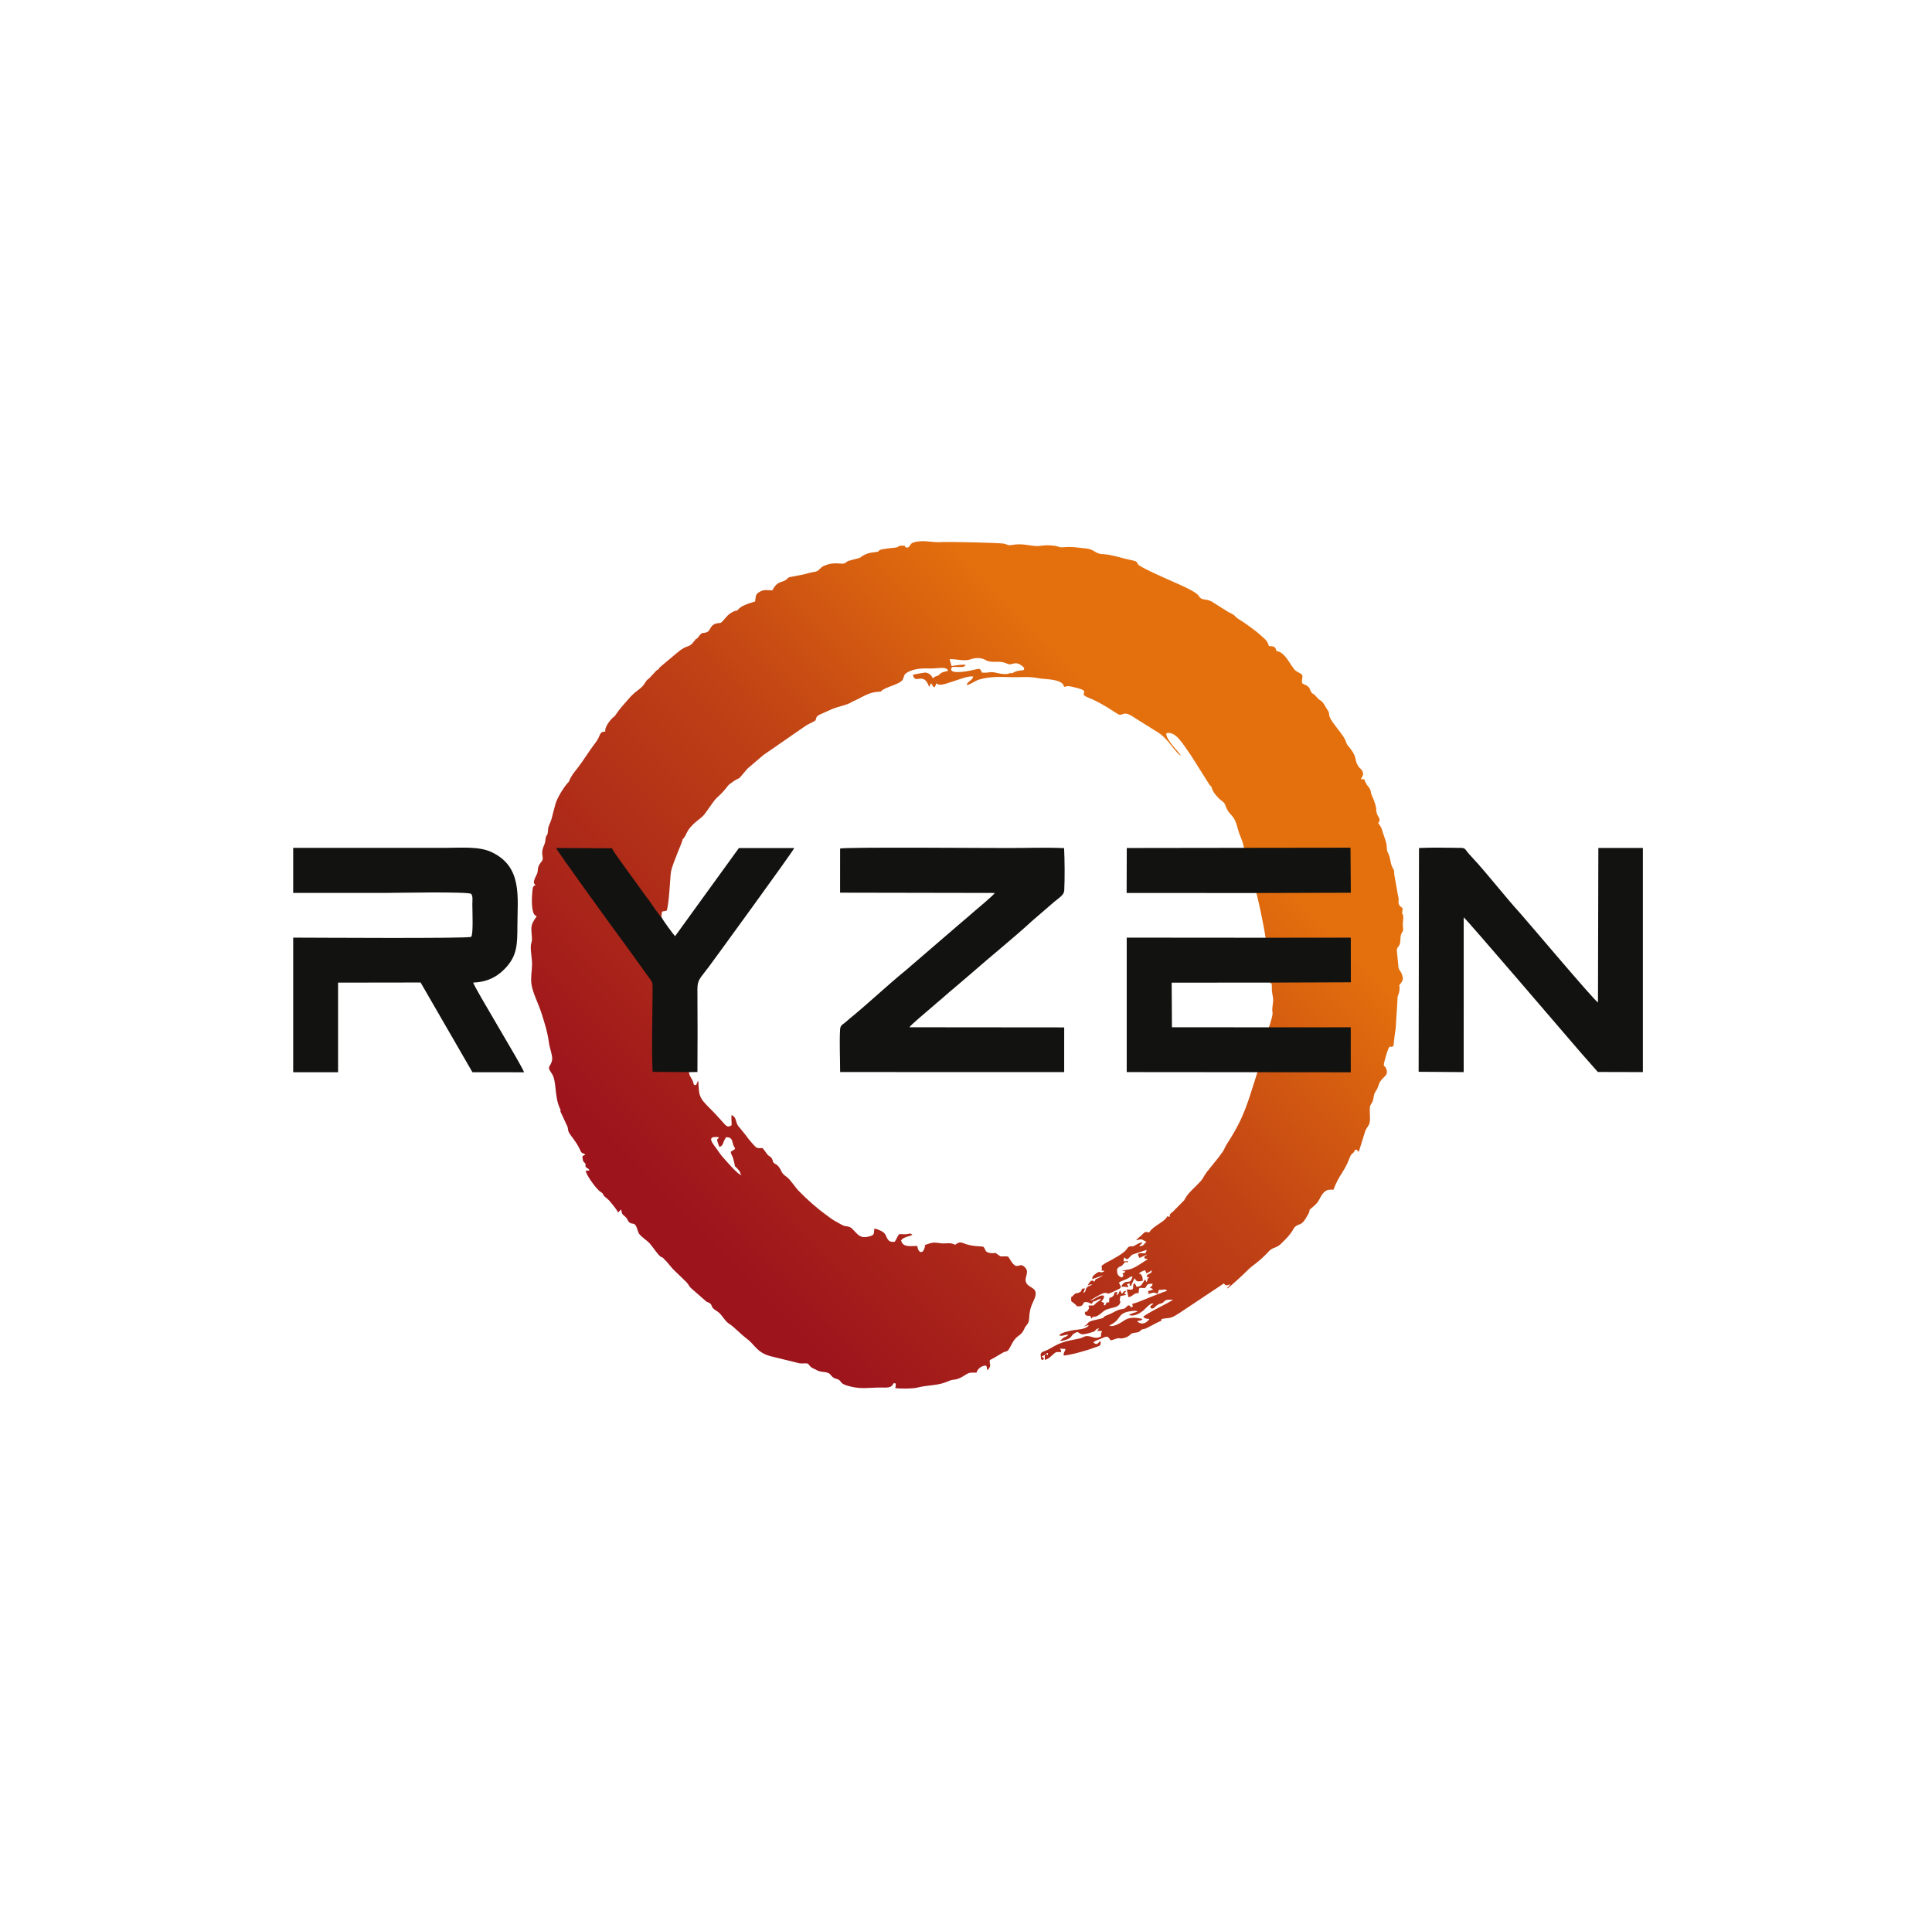
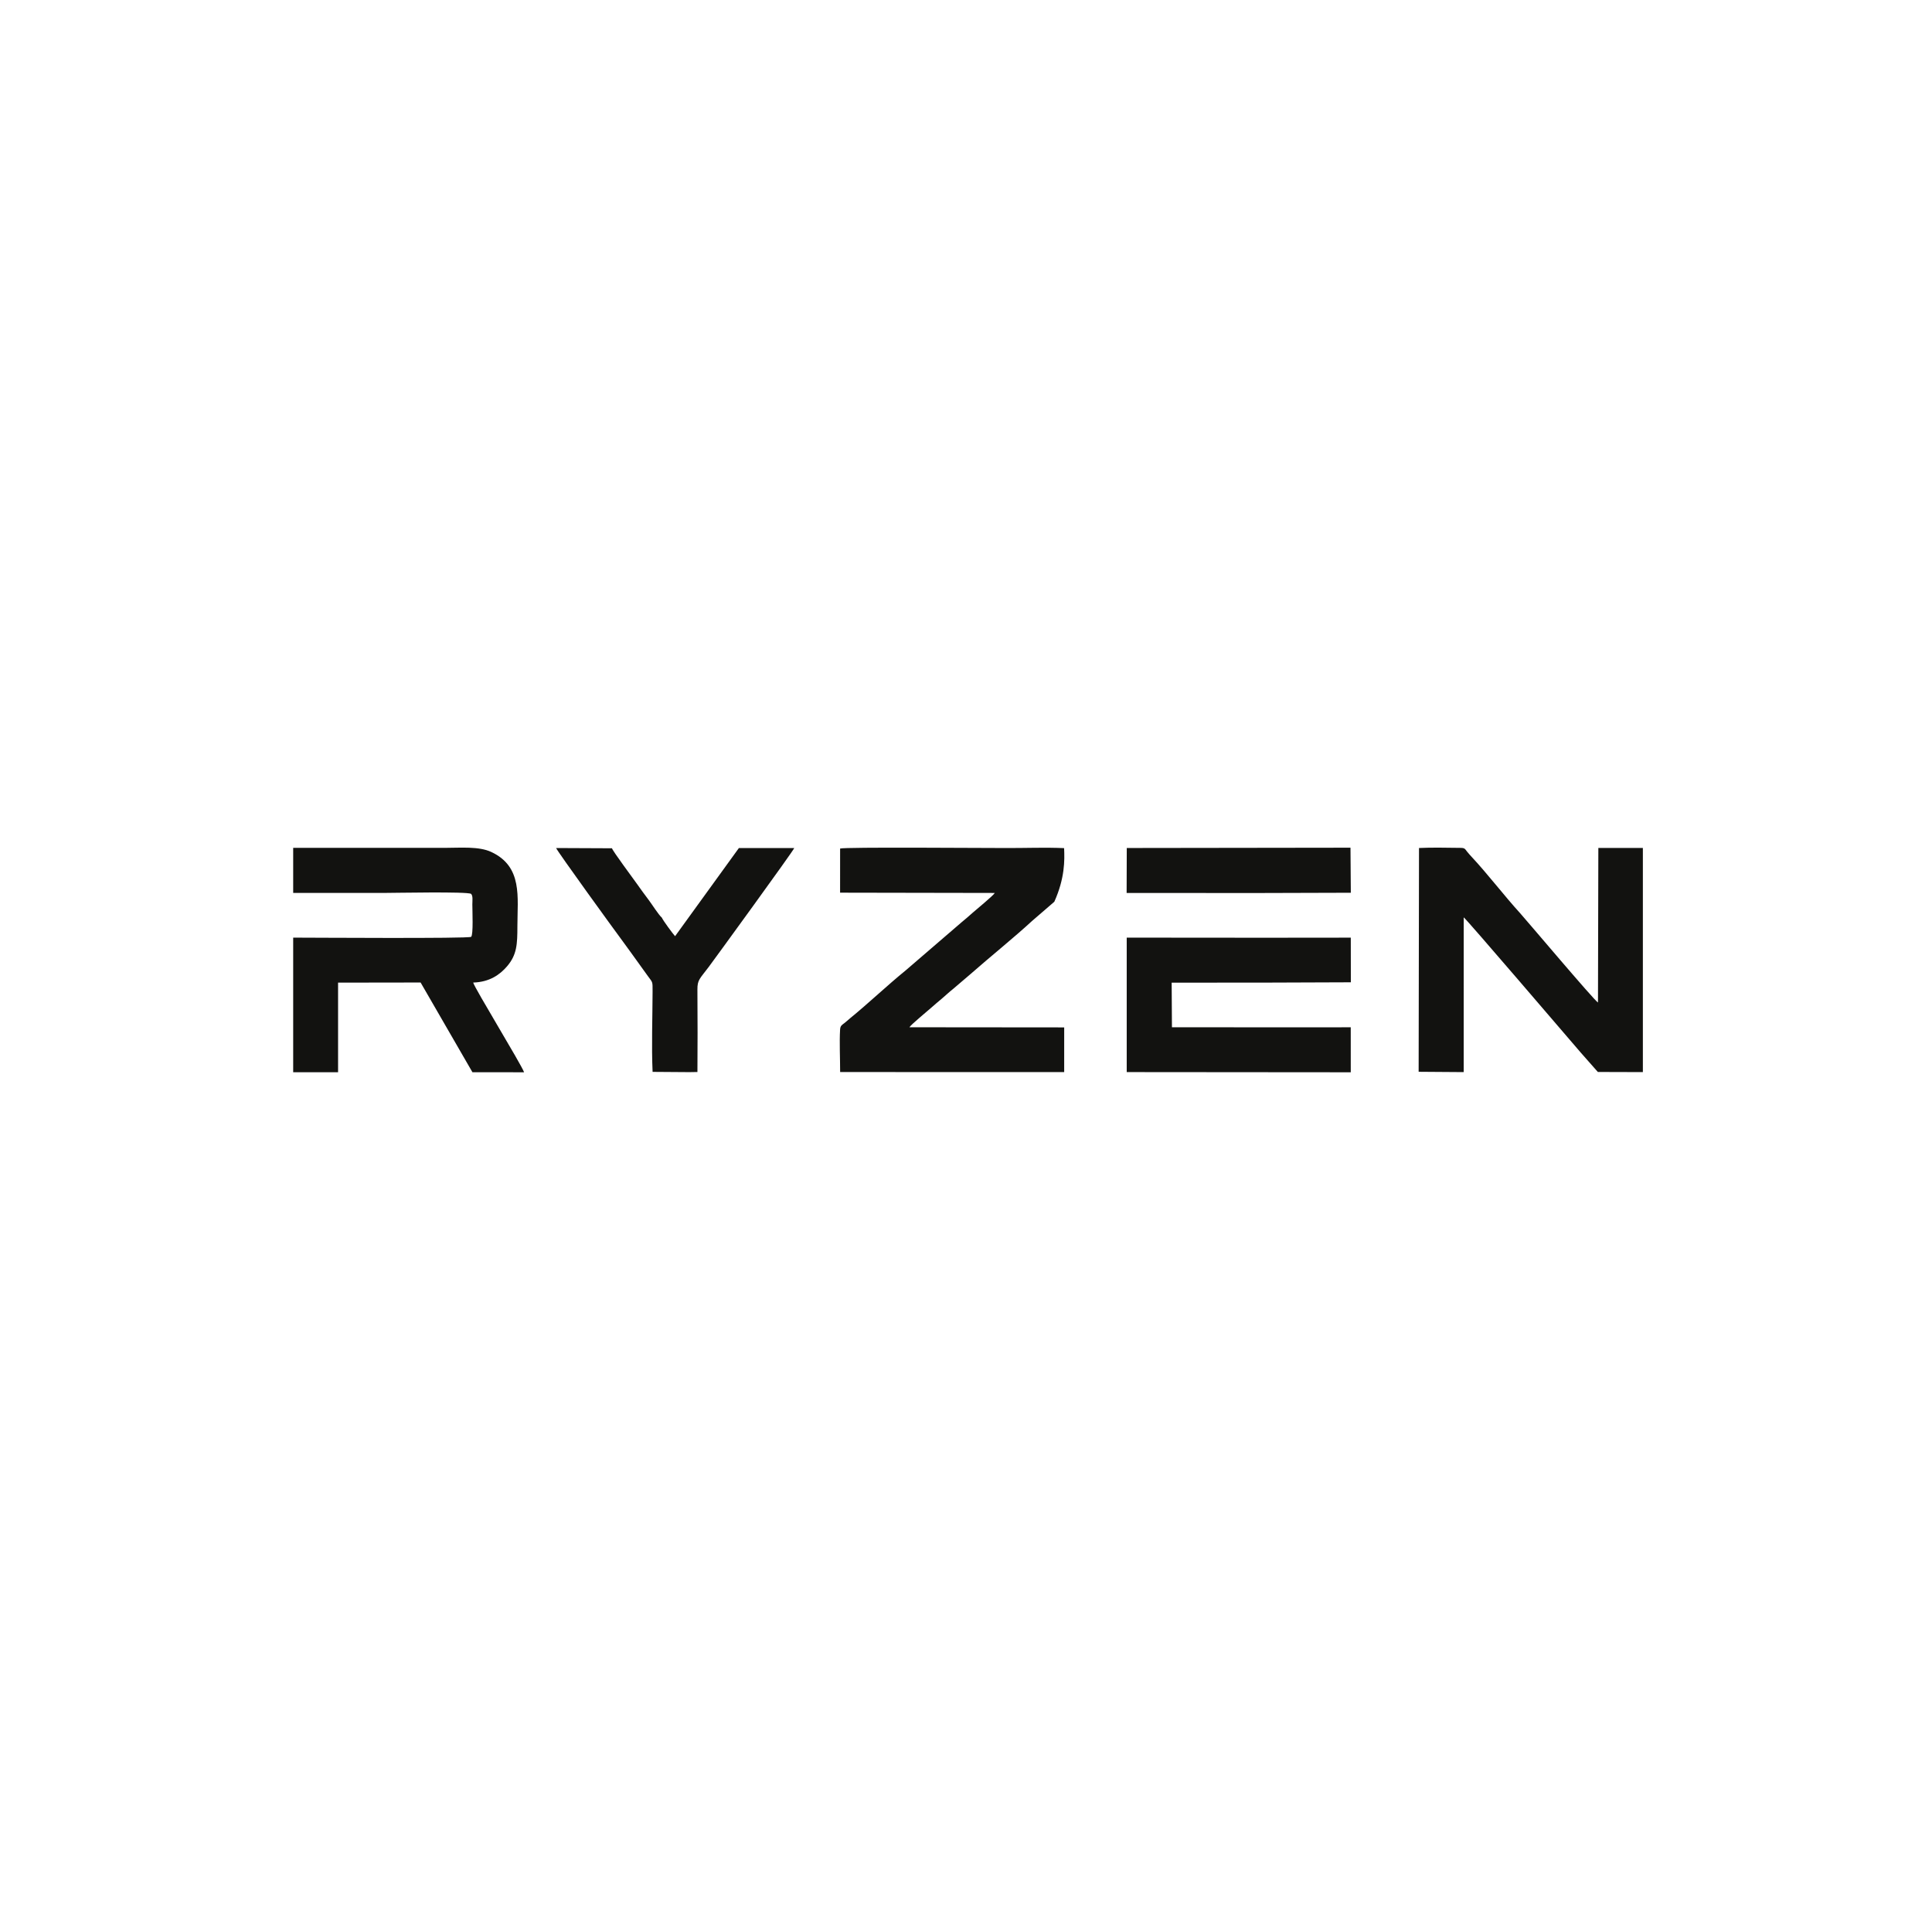
<svg xmlns="http://www.w3.org/2000/svg" width="257" height="256" viewBox="0 0 257 256" fill="none">
-   <path fill-rule="evenodd" clip-rule="evenodd" d="M113.356 93.361C114.811 92.769 115.394 92.062 117.145 92.017C117.779 91.324 119.842 91.072 120.13 90.33C120.343 89.783 120.222 89.727 120.787 89.406C121.459 89.024 122.561 88.893 123.413 88.932C124.796 88.995 125.841 88.576 126.121 89.226C125.688 89.418 125.4 89.339 125.056 89.651C124.671 90.001 124.931 89.805 124.459 89.997C124.068 90.156 124.369 90.081 124.082 90.245C123.951 89.882 123.55 89.48 123.042 89.48C122.96 89.48 121.487 89.747 121.438 89.763C121.703 91.184 122.85 89.227 123.595 91.384C123.612 91.363 123.626 91.299 123.633 91.314C123.639 91.328 123.661 91.26 123.67 91.245C123.873 90.878 123.706 91.029 123.882 90.919C124.107 91.234 124.283 91.898 124.547 90.896C125.026 91.367 125.957 90.89 126.938 90.6C127.541 90.421 128.809 89.883 129.465 90.007C129.379 90.526 128.685 90.636 128.593 91.147C129.043 91.096 129.658 90.598 130.218 90.419C131.711 89.942 133.367 90.072 134.828 90.096C135.665 90.11 136.478 90.025 137.315 90.11C137.702 90.145 138.067 90.224 138.434 90.273C139.166 90.373 141.028 90.364 141.451 91.115C141.465 91.14 141.5 91.223 141.51 91.246L141.564 91.382C142.182 91.215 142.216 91.283 142.833 91.421C145.506 92.019 143.251 92.203 144.67 92.765C146.707 93.571 148.408 94.873 148.769 95.036C149.425 95.331 149.34 94.375 150.98 95.527L153.918 97.364C155.37 98.189 156.424 100.296 157.099 100.527C156.702 99.929 155.1 98.428 155.139 97.563C156.418 97.151 157.477 99.21 158.399 100.457L160.898 104.419C161.261 104.853 161.029 104.356 161.2 104.854C161.4 105.437 161.728 105.817 162.208 106.288C162.439 106.514 162.848 106.69 162.985 107.097C163.523 108.697 164.12 108.099 164.644 110.224C164.879 111.178 165.316 111.809 165.47 112.75C167.016 117.905 168.734 124.506 169.004 130.909C169.033 130.881 169.075 130.843 169.158 130.788C169.211 131.354 169.135 131.697 169.259 132.277C169.388 132.885 169.385 133.09 169.293 133.73C169.085 135.171 169.614 134.115 168.856 136.52L168.81 136.573C168.552 138.7 168.062 140.744 167.271 142.637C165.952 146.731 165.572 148.52 163.302 152.052C162.607 153.133 163.187 152.565 162.035 154.061L160.533 155.926C159.82 156.916 160.243 156.666 159.062 157.823C158.551 158.323 157.903 158.909 157.527 159.682L156.004 161.222C155.686 161.487 155.596 161.438 155.587 161.916C155.091 161.746 155.451 161.747 155.009 162.187C154.425 162.769 153.332 163.216 152.858 163.969C152.375 163.9 152.399 163.775 151.93 164.251C151.911 164.27 151.861 164.329 151.842 164.348L151.744 164.44C151.717 164.464 151.578 164.564 151.527 164.607C151.356 164.748 151.27 164.856 151.137 164.997C151.682 164.958 151.669 164.741 152.132 165.026L152.505 165.214C152.113 165.551 152.17 165.787 151.548 165.797C151.78 165.441 151.775 165.664 151.964 165.272C151.487 165.334 151.224 165.575 150.821 165.771C150.604 165.876 150.895 165.792 150.647 165.82C150.372 165.852 150.808 165.79 150.442 165.811C150.089 165.832 150.089 165.91 149.86 166.209L149.595 166.506C149.062 166.945 148.501 167.253 147.944 167.571C147.369 167.899 147.081 167.968 146.539 168.401C146.531 168.805 146.684 168.78 146.48 169.011L146.933 169.098C146.179 169.591 146.509 168.798 145.58 169.603C145.332 169.818 145.343 169.784 145.285 170.18L146.774 169.659C146.582 169.752 146.414 169.896 146.18 170.012C145.654 170.272 145.797 170.032 145.583 170.536C145.169 170.111 144.925 170.603 144.682 171.013C145.018 170.943 145.033 170.809 145.314 170.918C145.126 171.006 144.725 171.102 144.564 171.303C144.3 171.63 144.547 171.826 144.098 172.014L144.338 171.421C143.57 171.388 144.132 171.669 143.605 171.935C143.108 172.186 143.218 171.867 142.739 172.378C142.431 172.707 142.516 172.336 142.489 172.803C142.463 173.265 142.598 173.133 142.859 173.382L143.044 173.547C143.21 173.686 143.106 173.584 143.248 173.788C143.786 173.821 143.879 173.76 144.06 173.516C144.329 173.155 143.865 173.512 144.252 173.248C144.776 173.176 144.863 173.356 145.233 173.456C145.567 172.931 145.228 173.286 145.764 173.057C145.989 172.961 146.141 172.839 146.464 172.771C146.445 172.79 146.421 172.796 146.413 172.832C146.367 173.034 146.035 173.169 145.891 173.289C145.876 173.302 145.856 173.32 145.841 173.334C145.318 173.814 145.699 173.646 144.87 173.694C144.858 173.695 144.829 173.695 144.809 173.701L144.811 173.809C144.841 174.062 144.977 173.885 144.776 174.218C144.395 174.848 144.502 174.228 144.293 174.666C144.398 175.1 144.594 175.051 145.025 175.068L145.184 175.414C145.214 175.404 145.339 175.231 145.357 175.222C145.621 175.091 145.689 175.302 146.266 174.886C146.707 174.568 146.784 174.356 147.401 174.147C147.932 173.967 148.791 173.94 148.983 173.385C149.137 172.943 148.895 173.265 148.969 172.815C148.984 172.724 149.026 172.575 149.042 172.428L149.834 172.271C149.764 172.238 149.639 172.146 149.546 172.046C149.599 171.993 149.643 171.958 149.682 171.919L149.853 171.742C149.33 171.809 149.56 171.81 149.247 172.129L148.984 171.669L148.788 172.084C148.687 172.268 148.758 172.214 148.512 172.289C148.519 172.272 148.537 172.228 148.54 172.24L148.646 171.899C147.966 171.881 148.392 172.137 148.048 172.449C147.509 172.939 147.587 172.194 147.536 173.26C146.86 173.259 147.363 173.495 146.896 173.691C146.649 173.217 147.086 173.757 146.855 173.389C146.714 173.163 146.996 173.427 146.722 173.273C146.704 173.263 146.671 173.253 146.653 173.245C146.63 173.234 146.524 173.209 146.497 173.195C146.513 173.175 146.537 173.118 146.545 173.134L146.759 172.825C146.817 172.718 146.904 172.568 146.833 172.376C146.214 172.198 145.569 173.001 144.995 173.025C145.309 172.857 146.503 172.051 146.934 172.014C147.599 171.957 146.892 172.431 148.484 171.669C149.272 171.293 149.185 171.345 148.838 170.642C149.156 170.403 149.558 170.326 149.96 170.125C150.225 169.992 150.275 169.871 150.648 169.798C150.363 171.151 149.783 169.96 149.174 171.11C149.561 171.356 149.094 171.159 149.623 171.195C149.846 171.21 149.828 171.225 150.059 171.278C150.031 170.972 150.037 171.046 149.896 170.851L150.261 170.736C150.392 171.046 150.004 170.928 150.442 171.081C150.487 171.004 150.864 170.164 150.9 170.057C150.918 170.076 150.937 170.085 150.944 170.121C150.952 170.158 150.978 170.171 150.989 170.186C151.212 170.476 151.291 170.511 151.693 170.454C151.722 170.45 151.798 170.436 151.823 170.432C151.839 170.43 151.869 170.425 151.883 170.423C151.896 170.421 151.931 170.417 151.942 170.415C151.952 170.414 151.981 170.414 152 170.409C152.034 170.233 151.99 169.879 151.864 169.675C151.522 169.126 151.731 169.9 151.545 169.378C151.648 169.283 152.085 169.03 152.323 168.999L152.51 169.417L153.243 169.007C153.121 169.559 152.924 169.291 152.535 169.706C152.63 169.993 152.399 169.78 152.861 169.947C152.474 170.207 152.775 170.16 152.51 170.587L152.323 170.2L152.008 170.693C151.834 171.019 151.697 171.131 151.2 171.203C151.053 170.944 151.091 170.821 150.81 170.726C150.585 171.414 151.067 171.698 149.897 171.533L150.104 172.58C150.798 172.451 150.733 172.003 151.466 172.032C151.532 171.052 151.518 171.413 152.323 171.358C152.655 170.969 152.499 170.757 153.328 170.791C153.237 171.193 153.224 171.111 152.94 171.261L153.159 171.395C153.347 171.533 153.255 171.377 153.374 171.585L152.694 171.784L152.802 172.019C152.809 172.601 152.586 171.656 152.791 172.151C153.405 171.976 153.4 171.881 153.986 172.124L154.163 171.603C154.881 171.655 154.966 171.394 155.251 171.732C154.635 171.918 153.69 172.315 152.972 172.592C152.279 172.86 151.354 173.304 150.62 173.465C150.673 173.979 150.819 173.552 150.619 173.884C149.912 173.942 150.619 173.854 150.284 173.71C150.067 173.616 150.042 173.695 149.898 173.82C149.428 174.229 149.779 174.047 149.061 174.197C148.481 174.318 147.987 174.713 147.374 174.938C146.137 175.393 147.639 175.184 145.775 175.588C144.377 175.891 144.949 176.055 144.233 176.427C144.216 176.436 144.182 176.446 144.16 176.461C144.57 176.413 144.645 176.237 144.832 176.351C144.428 176.88 143.11 176.911 142.834 176.959C142.382 177.038 141.071 177.285 140.909 177.661C141.26 177.823 141.602 177.559 142.104 177.57C141.853 177.929 141.774 177.71 141.285 178.127L140.978 178.429C142.531 178.191 142.427 177.808 142.735 177.52C142.963 177.306 143.08 177.346 143.316 177.193L143.45 177.275C143.843 177.539 143.933 177.618 144.882 177.352C145.92 177.06 145.497 177.131 145.828 176.87C145.969 176.759 145.997 176.75 146.223 176.748L145.908 177.055L146.591 177.08L146.451 177.491C146.407 177.765 146.634 177.766 146.212 177.908C145.641 178.101 145.372 177.866 144.899 177.78C144.33 177.678 144.2 177.879 143.793 178.023C143.337 178.185 141.593 178.334 140.391 179.014C140.159 179.145 139.735 179.392 139.489 179.518C138.824 179.859 138.504 179.82 138.426 180.187L138.478 180.739C138.694 181.129 138.492 180.784 138.664 180.955C138.871 180.761 138.906 180.887 138.801 180.642C138.616 180.213 138.861 180.961 138.568 180.46C138.926 180.331 139.022 180.188 139.318 179.992C139.403 180.133 139.448 179.943 139.361 180.322C139.189 180.075 139.32 180.169 138.993 180.221L138.978 180.919C139.477 180.798 139.728 180.514 140.029 180.244C140.584 179.745 140.465 179.912 141.151 179.88C141.161 179.615 141.111 179.585 140.991 179.422L141.731 179.466C141.676 179.881 141.468 179.819 141.494 180.343C142.286 180.286 143.524 179.938 144.27 179.72C144.781 179.571 145.161 179.445 145.613 179.276C146.221 179.048 146.552 179.091 146.356 178.401L145.961 178.803C145.646 178.776 145.66 178.796 145.449 178.597C145.577 178.384 146.315 178.173 146.612 178.033C147.349 177.686 147.391 177.816 147.739 178.318C148.077 178.266 148.153 178.19 148.459 178.102C148.978 177.951 149.007 178.115 149.288 178.06C150.533 177.816 150.147 177.389 150.923 177.317C151.971 177.221 151.469 176.93 152.129 176.816C152.409 176.768 152.458 176.73 152.684 176.614C153.032 176.435 153.32 176.292 153.663 176.102C154.539 175.62 154.456 175.872 154.522 175.478C155.687 175.253 155.58 175.545 156.91 174.674L162.802 170.75C162.909 170.879 162.975 170.991 163.18 171.001C163.397 171.011 163.381 170.929 163.612 170.837C163.46 171.322 163.342 171.067 163.223 171.435C163.451 171.391 165.736 169.233 165.944 169.012C166.611 168.304 167.347 168.029 168.765 166.499C169.332 165.887 169.753 166.096 170.38 165.495C170.799 165.092 171.267 164.632 171.646 164.141C172.223 163.393 172.012 163.181 172.985 162.845C173.437 162.689 173.895 161.76 174.138 161.315C174.147 161.292 174.149 161.23 174.151 161.244C174.153 161.257 174.161 161.188 174.164 161.175C174.251 160.753 174.167 161.035 174.734 160.491C175.071 160.169 175.246 160.056 175.499 159.572C175.989 158.635 176.309 158.17 177.382 158.28C178.09 156.343 178.85 155.862 179.468 154.196C179.848 153.171 179.899 153.756 180.274 152.945C180.714 153.031 180.415 152.958 180.744 153.254L181.624 150.435C181.728 150.183 181.962 149.88 182.108 149.614C182.349 149.173 182.178 148.087 182.214 147.43C182.24 146.958 182.397 146.947 182.554 146.603C182.733 146.214 182.7 145.9 182.815 145.55C182.919 145.232 183.083 145.127 183.242 144.763C183.349 144.517 183.435 144.14 183.595 143.898C184.113 143.116 184.661 143.103 184.451 142.329C184.211 141.441 183.82 142.374 184.327 140.603C184.99 138.287 184.904 139.768 185.372 139.081C185.446 138.301 185.538 137.572 185.658 136.795L185.898 133.016C185.88 132.36 186.065 132.385 186.141 131.872C186.286 130.878 185.923 131.332 186.371 130.771C186.647 130.426 186.674 130.138 186.498 129.638C186.391 129.335 186.122 129.036 186.038 128.771L185.803 126.38C185.897 125.879 186.176 125.927 186.252 125.421C186.312 125.02 186.252 124.58 186.408 124.248C186.711 123.606 186.673 123.999 186.613 123.179C186.58 122.731 186.691 122.289 186.669 121.978C186.615 121.231 186.427 122.133 186.58 120.855C186.422 120.665 186.137 120.535 186.063 120.248C185.963 119.855 186.149 119.743 185.975 119.205L185.468 116.342C185.433 115.712 185.497 115.893 185.244 115.44C184.923 114.867 184.962 114.138 184.734 113.698C184.511 113.131 184.511 113.369 184.467 112.637C184.441 112.212 184.331 111.862 184.203 111.516C183.76 110.326 183.912 110.232 183.345 109.531C183.477 109.125 183.61 109.246 183.475 108.884C183.407 108.704 183.22 108.473 183.139 108.186C182.964 107.566 183.238 107.827 182.771 106.499C182.664 106.194 182.556 106.043 182.461 105.782C182.358 105.501 182.355 105.213 182.236 104.967C182.117 104.719 181.952 104.615 181.802 104.373C181.653 104.131 181.575 103.941 181.474 103.669L181.047 103.673C181.184 103.228 181.444 103.144 181.265 102.678C181.117 102.295 180.857 102.229 180.682 101.943C180.059 100.925 180.661 100.806 179.39 99.302C178.738 98.531 179.541 98.984 177.837 96.831C176.146 94.695 177.254 95.377 176.473 94.265C176.272 93.979 176.171 93.719 175.963 93.464C175.697 93.137 175.553 93.203 175.254 92.86C174.613 92.124 174.955 92.571 174.568 92.238C174.246 91.961 174.352 91.742 174.079 91.419C173.864 91.164 173.587 91.13 173.221 90.907C173.039 90.195 173.635 89.906 172.811 89.502C172.199 89.204 172.175 89.057 171.808 88.543C171.329 87.873 170.757 86.731 169.819 86.626L169.753 86.478C169.609 86.165 169.741 86.248 169.499 86.077C169.316 85.948 169.075 85.974 168.798 85.956C168.536 85.09 168.22 85.032 167.692 84.519C167.142 83.985 165.478 82.778 164.783 82.377C164.33 82.115 164.39 81.988 164.062 81.778C163.742 81.572 163.534 81.518 163.222 81.315C162.636 80.934 162.228 80.7 161.672 80.339C161.364 80.138 161.157 79.99 160.82 79.871C160.486 79.754 160.04 79.782 159.777 79.622C159.21 79.275 160.078 79.171 156.61 77.641C156.054 77.396 151.762 75.533 151.435 75.135C151.125 74.758 151.353 74.72 150.702 74.564C150.312 74.471 150.006 74.429 149.627 74.325C149.009 74.154 148.273 73.958 147.604 73.831C146.533 73.628 146.382 73.875 145.501 73.305C144.93 72.936 144.18 72.951 143.433 72.855C141.927 72.662 141.466 72.872 140.985 72.802C140.48 72.55 139.164 72.491 138.508 72.606C137.34 72.809 136.333 72.22 134.758 72.485C134.061 72.602 134.18 72.501 133.65 72.349C133.096 72.189 125.944 72.073 125.384 72.116C123.945 72.228 122.954 71.78 121.586 72.148C121.057 72.29 121.174 72.548 120.794 72.85C119.955 72.814 120.85 72.588 119.954 72.598C119.416 72.604 119.579 72.808 119.109 72.854C115.942 73.161 117.468 73.265 116.581 73.432C115.945 73.552 115.379 73.45 114.355 74.224C114.195 74.259 112.86 74.609 112.784 74.649C112.499 74.797 112.559 74.944 112.091 74.989C111.679 75.028 110.789 74.743 109.586 75.292C109.02 75.551 108.957 76.015 108.343 76.086C107.684 76.162 107.329 76.356 106.725 76.457L104.988 76.788C104.813 76.874 104.666 77.075 104.465 77.198C103.865 77.562 103.398 77.29 102.737 78.536C102.061 78.552 101.722 78.377 101.11 78.704C100.477 79.041 100.558 79.249 100.449 80.015C99.523 80.314 98.525 80.576 98.081 81.221C97.638 81.244 97.003 81.638 96.667 82.026C95.673 83.177 96.052 82.76 95.272 82.952C94.487 83.146 94.503 83.854 94.124 84.057C93.479 84.402 93.513 83.875 92.868 84.785C92.618 85.139 92.682 84.822 92.387 85.236C91.571 86.379 91.559 85.56 90.02 86.891L87.887 88.681C87.647 88.9 87.71 88.808 87.571 89.08C87.377 89.132 87.521 89.05 87.303 89.224L86.628 89.955C85.966 90.682 86.232 90.156 85.706 90.996C85.283 91.67 84.534 91.902 83.685 92.906C83.084 93.617 82.502 94.201 81.955 95.014C81.728 95.352 81.805 95.25 81.509 95.491C81.265 95.689 80.383 96.727 80.523 97.325C79.631 97.347 79.98 97.827 79.207 98.814C78.453 99.778 77.512 101.321 76.807 102.216C76.326 102.825 76.013 103.155 75.664 104.011C75.079 104.57 74.127 106.117 73.888 106.965C73.709 107.604 73.564 108.209 73.406 108.814C73.324 109.129 73.205 109.397 73.074 109.715C72.853 110.25 72.95 110.168 72.872 110.737C72.796 111.294 72.659 110.992 72.575 111.589C72.501 112.107 72.537 112.073 72.337 112.532C71.874 113.594 72.328 114.002 72.163 114.422C72.111 114.554 71.838 114.847 71.712 115.092C71.475 115.552 71.598 115.594 71.498 116.073C71.411 116.485 70.649 117.455 71.248 117.719C70.847 117.991 70.885 117.985 70.819 118.563C70.742 119.247 70.626 121.262 71.151 121.748L71.391 121.911C70.461 123.202 70.685 123.344 70.758 124.785C70.787 125.358 70.607 125.45 70.604 125.999C70.599 126.805 70.8 127.577 70.772 128.435C70.743 129.316 70.583 130.041 70.691 130.903C70.832 132.023 71.638 133.561 72.013 134.747C72.486 136.242 72.808 137.181 73.041 138.842C73.132 139.491 73.516 140.442 73.449 140.951C73.308 142.022 72.617 141.742 73.392 142.816C74.077 143.765 73.72 145.85 74.474 147.449C74.733 147.998 74.341 147.536 74.746 148.291L75.365 149.638C75.645 150.126 75.484 150.263 75.668 150.638C75.905 151.118 76.713 151.949 77.163 152.982C77.406 153.541 77.424 153.292 77.859 153.61C77.774 153.67 77.92 153.597 77.671 153.716C77.57 153.765 77.615 153.729 77.482 153.797C77.499 154.755 77.741 154.525 77.882 154.863C77.995 155.135 77.702 154.99 78.002 155.33C78.175 155.525 78.177 155.337 78.413 155.669C78.263 155.795 78.112 155.755 77.911 155.73C77.946 156.334 79.405 158.287 79.896 158.576C80.435 158.894 80.025 158.828 80.472 159.224C80.775 159.494 80.862 159.513 81.151 159.853C81.454 160.21 82.037 160.913 82.226 161.308L82.629 160.9C82.732 161.518 82.752 161.518 83.115 161.821C83.537 162.175 83.462 162.423 83.713 162.625C84.124 162.954 84.32 162.593 84.615 163.132C84.769 163.414 84.836 163.867 85.013 164.139C85.273 164.538 86.106 165.043 86.474 165.48C86.884 165.968 87.379 166.732 87.764 167.09C88.06 167.366 87.995 167.171 88.222 167.371L88.35 167.525C88.444 167.628 88.436 167.616 88.545 167.709C88.806 167.933 89.22 168.594 89.878 169.187L91.298 170.566C91.574 170.831 91.655 171.133 91.91 171.365L93.807 173.023C94.123 173.314 93.913 173.123 94.279 173.304C94.765 173.544 94.562 173.759 94.892 174.091C95.066 174.267 95.469 174.465 95.697 174.69C96.194 175.181 96.466 175.789 97.043 176.153C97.671 176.548 98.481 177.46 99.375 178.125C100.414 178.899 100.71 180.017 102.647 180.466L106.035 181.298C106.733 181.494 106.793 181.332 107.415 181.395C107.709 181.604 107.654 181.708 107.931 181.915C108.107 182.045 108.416 182.147 108.616 182.267C109.219 182.627 109.778 182.441 110.243 182.695C110.481 182.825 110.559 183.042 110.76 183.206C111.061 183.452 111.137 183.364 111.48 183.519C112.007 183.756 111.63 184.042 112.779 184.369C114.216 184.777 114.989 184.673 116.516 184.611C117.787 184.558 118.443 184.768 118.781 184.176C118.898 183.971 118.498 184.214 118.878 184.055C119.32 183.871 119.12 184.451 119.091 184.67C119.69 184.78 121.448 184.761 122.024 184.608C123.351 184.257 124.803 184.369 126.067 183.788C127.074 183.326 126.969 183.855 128.457 182.895C129.019 182.533 129.191 182.627 129.897 182.617C130.023 182.129 130.565 181.659 131.179 181.68C131.327 181.923 131.237 182.09 131.366 182.311C131.983 181.513 131.6 181.749 131.664 180.951C132.263 180.655 132.83 180.289 133.388 179.966C133.82 179.716 133.949 179.911 134.219 179.488C134.391 179.217 134.574 178.836 134.718 178.583C135.2 177.737 135.664 177.743 136.042 177.19C136.27 176.857 136.259 176.64 136.558 176.304C137.218 175.561 136.556 174.976 137.473 173.099C138.447 171.108 136.747 171.535 136.453 170.511C136.263 169.851 137.065 169.164 136.218 168.495C135.742 168.12 135.745 168.473 135.108 168.416C134.627 168.166 134.387 167.542 134.108 167.177C133.666 167.11 133.439 167.184 133.07 167.144L132.525 166.762C132.516 166.748 132.504 166.717 132.489 166.698C130.701 166.866 131.248 166.078 130.738 165.851C129.98 165.798 129.42 165.777 128.746 165.594C127.87 165.356 127.775 165.059 127.062 165.601C126.316 165.228 125.803 165.518 125.02 165.392C124.095 165.243 123.918 165.336 123.069 165.622C122.875 166.989 122.214 166.66 122.08 166.069C122.073 166.038 122.056 165.938 122.049 165.911L122.01 165.763C121.059 165.773 120.087 165.976 119.868 165.028C120.08 164.748 120.179 164.729 120.535 164.581L121.158 164.376C121.353 164.306 121.283 164.348 121.375 164.279C121.011 164.004 121.038 164.152 120.603 164.198C120.211 164.24 119.988 164.161 119.586 164.205C119.377 164.496 119.231 164.901 119.016 165.207C118.097 165.326 118.067 164.782 117.764 164.23C117.562 163.863 116.839 163.555 116.316 163.439C116.196 164.173 116.381 164.282 115.673 164.481C114.378 164.844 114.14 164.237 113.362 163.477C112.925 163.049 112.571 163.242 112.066 163L110.983 162.394C110.644 162.205 110.272 161.902 109.939 161.661C108.61 160.699 107.348 159.573 106.243 158.433C105.774 157.95 105.085 156.865 104.641 156.571C103.808 156.02 104.053 155.769 103.529 155.157C103.28 154.866 103.18 154.922 102.989 154.759C102.715 154.524 102.884 154.547 102.712 154.202C102.549 153.875 102.481 153.948 102.233 153.738C101.932 153.484 101.773 153.076 101.427 152.746C100.63 152.771 100.676 152.779 100.091 152.139C99.732 151.746 99.453 151.385 99.134 150.945L98.169 149.759C97.826 149.245 97.987 148.618 97.306 148.347C97.266 148.923 97.336 149.229 97.322 149.702C96.692 150.15 96.495 149.639 95.864 148.974C95.396 148.483 95.062 148.08 94.55 147.577C92.912 145.974 93.007 145.804 92.889 143.802C92.692 143.999 92.827 143.904 92.732 144.067C92.502 144.468 92.842 144.224 92.446 144.375C92.145 144.173 92.343 144.344 92.2 143.936C92.035 143.469 91.664 143.13 91.641 142.604C89.242 138.252 86.798 130.454 87.971 122.051C88.069 120.932 88.021 121.392 88.697 121.137C89.026 120.125 89.151 116.443 89.267 115.91C89.533 114.689 90.794 112.01 90.809 111.661C91.473 111.026 91.094 110.516 92.808 109.145C93.357 108.706 93.518 108.639 93.936 108.028C94.276 107.533 94.544 107.192 94.866 106.714C95.204 106.212 95.579 105.964 95.962 105.563C97.05 104.422 96.54 104.647 97.658 103.887C97.923 103.708 98.21 103.607 98.38 103.493L99.436 102.255L101.532 100.464L107.228 96.523C107.648 96.274 108.136 96.085 108.491 95.831L108.535 95.668C108.542 95.646 108.569 95.543 108.579 95.517C108.695 95.218 108.774 95.199 109.378 94.921C109.816 94.719 110.19 94.551 110.663 94.345C111.408 94.021 112.864 93.761 113.355 93.361H113.356ZM134.494 89.587C134.952 89.507 134.796 89.408 135.265 89.285C135.512 89.22 135.864 89.189 136.182 89.151L136.245 88.85C135.014 87.662 134.731 88.655 133.985 88.297C133.022 87.835 132.253 88.206 131.406 87.95C131.068 87.848 130.478 87.253 129.115 87.722C128.308 87.999 127.323 87.683 126.319 87.693L126.58 88.609C126.919 88.571 128.178 88.329 128.458 88.475C128.238 88.863 127.727 88.714 127.052 88.73C126.441 88.745 126.65 88.757 126.595 88.823C126.141 89.655 128.025 89.395 128.549 89.311C130.47 88.999 130.247 88.712 130.627 89.483C131.13 89.529 131.317 89.484 131.762 89.427C132.317 89.356 133.039 89.765 134.012 89.659C134.592 89.596 134.144 89.393 134.494 89.587V89.587ZM98.657 156.356C98.435 156.234 98.547 156.02 98.295 155.714C97.462 154.704 97.98 155.778 97.535 154.142C97.416 153.706 97.25 153.645 97.21 153.236L97.781 152.865C97.691 152.375 97.679 152.911 97.411 151.841C97.312 151.443 97.055 151.288 96.588 151.303C96.099 151.991 96.265 152.415 95.702 152.591C95.625 152.423 95.518 152.168 95.447 151.902C95.298 151.349 95.44 151.774 95.632 151.297C94.139 151.102 94.552 151.802 95.069 152.484C95.457 152.995 95.777 153.536 96.142 153.938C96.537 154.373 98.191 156.346 98.657 156.356H98.657ZM153.035 174.012C153.047 173.551 153.052 173.805 153.174 173.658L153.428 173.45C153.07 173.243 152.286 174.197 152.047 174.39C151.689 174.679 150.817 175.228 150.196 174.947C150.375 174.767 151.053 174.599 151.317 174.501C151.174 174.398 151.328 174.452 151.091 174.41C150.952 174.385 150.899 174.391 150.755 174.404C148.393 174.625 149.41 175.502 147.553 176.349C148.058 176.662 149.23 175.9 149.572 175.66C150.219 175.207 151.156 175.27 152 175.484C151.617 175.845 151.609 175.601 151.256 175.79C151.923 176.355 152.467 176.027 152.892 175.509C152.675 175.368 152.516 175.593 152.072 175.204C152.231 174.878 155.621 173.257 156.043 172.921C154.597 172.823 155.069 173.269 154.436 173.415C153.581 173.614 153.586 174.317 153.035 174.012L153.035 174.012ZM149.536 167.289L149.443 167.782C149.759 167.855 149.672 167.796 149.77 167.799C150.09 167.812 149.914 167.744 150.059 167.835C149.839 168.258 149.939 167.549 149.456 168.142C149.009 168.69 149.238 168.292 148.799 168.617C148.682 168.703 148.615 168.789 148.589 168.971L148.614 169.294C148.695 169.646 148.748 169.741 149.236 169.979C149.452 169.728 149.502 169.68 149.303 169.426C149.326 169.413 149.366 169.376 149.377 169.396C149.377 169.396 149.596 169.37 149.698 169.145L149.245 169.082C150.141 168.825 150.196 169.017 151.124 168.508C151.677 168.204 152.163 167.826 152.682 167.534C152.261 167.321 152.42 167.696 152.205 167.274C152.312 167.061 152.277 167.172 152.401 167.055C152.469 166.991 152.425 167.105 152.592 166.894L151.581 167.356C151.436 167.077 151.166 166.739 151.734 166.727C152.258 166.717 152.4 166.918 152.532 166.287L150.802 166.858C150.418 167.026 150.764 166.772 150.453 167.081C149.768 167.762 149.995 167.533 149.536 167.289H149.536Z" fill="url(#paint0_linear_8344_151572)" />
-   <path fill-rule="evenodd" clip-rule="evenodd" d="M39 118.799H50.882C52.346 118.799 62.187 118.593 62.669 118.922C62.932 119.205 62.834 119.812 62.833 120.33C62.833 121.202 62.98 124.375 62.67 124.639C62.177 124.888 41.485 124.743 39 124.743V142.655L44.971 142.65L44.971 130.73L55.95 130.714L62.844 142.65L69.716 142.657C69.331 141.586 63.139 131.477 62.944 130.721C65.119 130.655 66.485 129.682 67.444 128.567C68.758 127.039 68.826 125.627 68.826 123.231C68.826 119.36 69.552 115.303 65.347 113.346C63.688 112.574 61.252 112.8 59.209 112.8H39V118.799L39 118.799ZM111.751 118.763L132.333 118.8C132.084 119.198 129.907 120.969 129.37 121.446C128.907 121.858 128.412 122.295 127.913 122.699L120.47 129.108C118.056 131.068 115.468 133.532 113.08 135.472C112.809 135.692 112.597 135.907 112.322 136.117C112.019 136.348 111.782 136.444 111.751 136.981C111.65 138.719 111.759 140.843 111.758 142.626L141.561 142.634L141.562 136.687L120.973 136.668C121.182 136.312 123.375 134.522 123.855 134.085C124.333 133.65 124.803 133.274 125.317 132.834C125.811 132.411 126.31 131.943 126.826 131.535L129.046 129.638C131.622 127.372 134.943 124.693 137.284 122.529L140.247 119.972C140.923 119.422 141.54 119.054 141.569 118.466C141.649 116.85 141.63 114.458 141.549 112.835C139.163 112.729 136.559 112.823 134.149 112.823C130.812 112.823 112.398 112.677 111.754 112.892L111.751 118.763V118.763ZM218.539 142.634V112.81L212.616 112.811L212.568 133.378C212.064 133.109 202.962 122.313 202.216 121.497C200.216 119.31 197.755 116.122 195.813 114.052C195.589 113.815 195.388 113.582 195.156 113.304C194.898 112.995 194.898 112.808 194.314 112.803C192.549 112.79 190.499 112.729 188.76 112.82L188.712 142.592L194.704 142.635L194.706 122.046C195.106 122.307 208.329 137.791 210.264 140.025L212.551 142.617L218.539 142.634V142.634ZM149.879 142.633L179.682 142.658L179.679 136.672L168.824 136.676L155.895 136.667L155.858 130.735L168.719 130.726L179.693 130.686L179.685 124.746L168.164 124.758L149.879 124.743L149.879 142.632L149.879 142.633ZM91.711 142.639L92.774 142.621C92.794 136.987 92.807 137.986 92.772 131.653C92.764 130.339 93.088 130.231 94.277 128.642C94.984 127.697 105.521 113.224 105.654 112.825L98.291 112.823L89.802 124.553C89.52 124.254 88.171 122.43 88.041 122.086C87.597 121.696 86.731 120.32 86.327 119.782C85.739 118.997 85.211 118.287 84.67 117.51C84.245 116.902 81.49 113.21 81.408 112.856L73.975 112.823C74.097 113.213 81.944 124.041 82.842 125.235C83.624 126.276 84.336 127.318 85.081 128.329C85.484 128.876 85.79 129.322 86.177 129.853C86.832 130.754 86.812 130.517 86.808 131.934C86.799 135.382 86.656 139.199 86.81 142.604L91.711 142.639L91.711 142.639ZM149.886 112.82L149.867 118.801L167.173 118.809L179.69 118.773L179.646 112.779L149.886 112.819V112.82Z" fill="#121210" />
+   <path fill-rule="evenodd" clip-rule="evenodd" d="M39 118.799H50.882C52.346 118.799 62.187 118.593 62.669 118.922C62.932 119.205 62.834 119.812 62.833 120.33C62.833 121.202 62.98 124.375 62.67 124.639C62.177 124.888 41.485 124.743 39 124.743V142.655L44.971 142.65L44.971 130.73L55.95 130.714L62.844 142.65L69.716 142.657C69.331 141.586 63.139 131.477 62.944 130.721C65.119 130.655 66.485 129.682 67.444 128.567C68.758 127.039 68.826 125.627 68.826 123.231C68.826 119.36 69.552 115.303 65.347 113.346C63.688 112.574 61.252 112.8 59.209 112.8H39V118.799L39 118.799ZM111.751 118.763L132.333 118.8C132.084 119.198 129.907 120.969 129.37 121.446C128.907 121.858 128.412 122.295 127.913 122.699L120.47 129.108C118.056 131.068 115.468 133.532 113.08 135.472C112.809 135.692 112.597 135.907 112.322 136.117C112.019 136.348 111.782 136.444 111.751 136.981C111.65 138.719 111.759 140.843 111.758 142.626L141.561 142.634L141.562 136.687L120.973 136.668C121.182 136.312 123.375 134.522 123.855 134.085C124.333 133.65 124.803 133.274 125.317 132.834C125.811 132.411 126.31 131.943 126.826 131.535L129.046 129.638C131.622 127.372 134.943 124.693 137.284 122.529L140.247 119.972C141.649 116.85 141.63 114.458 141.549 112.835C139.163 112.729 136.559 112.823 134.149 112.823C130.812 112.823 112.398 112.677 111.754 112.892L111.751 118.763V118.763ZM218.539 142.634V112.81L212.616 112.811L212.568 133.378C212.064 133.109 202.962 122.313 202.216 121.497C200.216 119.31 197.755 116.122 195.813 114.052C195.589 113.815 195.388 113.582 195.156 113.304C194.898 112.995 194.898 112.808 194.314 112.803C192.549 112.79 190.499 112.729 188.76 112.82L188.712 142.592L194.704 142.635L194.706 122.046C195.106 122.307 208.329 137.791 210.264 140.025L212.551 142.617L218.539 142.634V142.634ZM149.879 142.633L179.682 142.658L179.679 136.672L168.824 136.676L155.895 136.667L155.858 130.735L168.719 130.726L179.693 130.686L179.685 124.746L168.164 124.758L149.879 124.743L149.879 142.632L149.879 142.633ZM91.711 142.639L92.774 142.621C92.794 136.987 92.807 137.986 92.772 131.653C92.764 130.339 93.088 130.231 94.277 128.642C94.984 127.697 105.521 113.224 105.654 112.825L98.291 112.823L89.802 124.553C89.52 124.254 88.171 122.43 88.041 122.086C87.597 121.696 86.731 120.32 86.327 119.782C85.739 118.997 85.211 118.287 84.67 117.51C84.245 116.902 81.49 113.21 81.408 112.856L73.975 112.823C74.097 113.213 81.944 124.041 82.842 125.235C83.624 126.276 84.336 127.318 85.081 128.329C85.484 128.876 85.79 129.322 86.177 129.853C86.832 130.754 86.812 130.517 86.808 131.934C86.799 135.382 86.656 139.199 86.81 142.604L91.711 142.639L91.711 142.639ZM149.886 112.82L149.867 118.801L167.173 118.809L179.69 118.773L179.646 112.779L149.886 112.819V112.82Z" fill="#121210" />
  <defs>
    <linearGradient id="paint0_linear_8344_151572" x1="95.37" y1="166.865" x2="159.348" y2="104.588" gradientUnits="userSpaceOnUse">
      <stop stop-color="#9D141C" />
      <stop offset="0.6" stop-color="#C04215" />
      <stop offset="1" stop-color="#E4700D" />
    </linearGradient>
  </defs>
</svg>